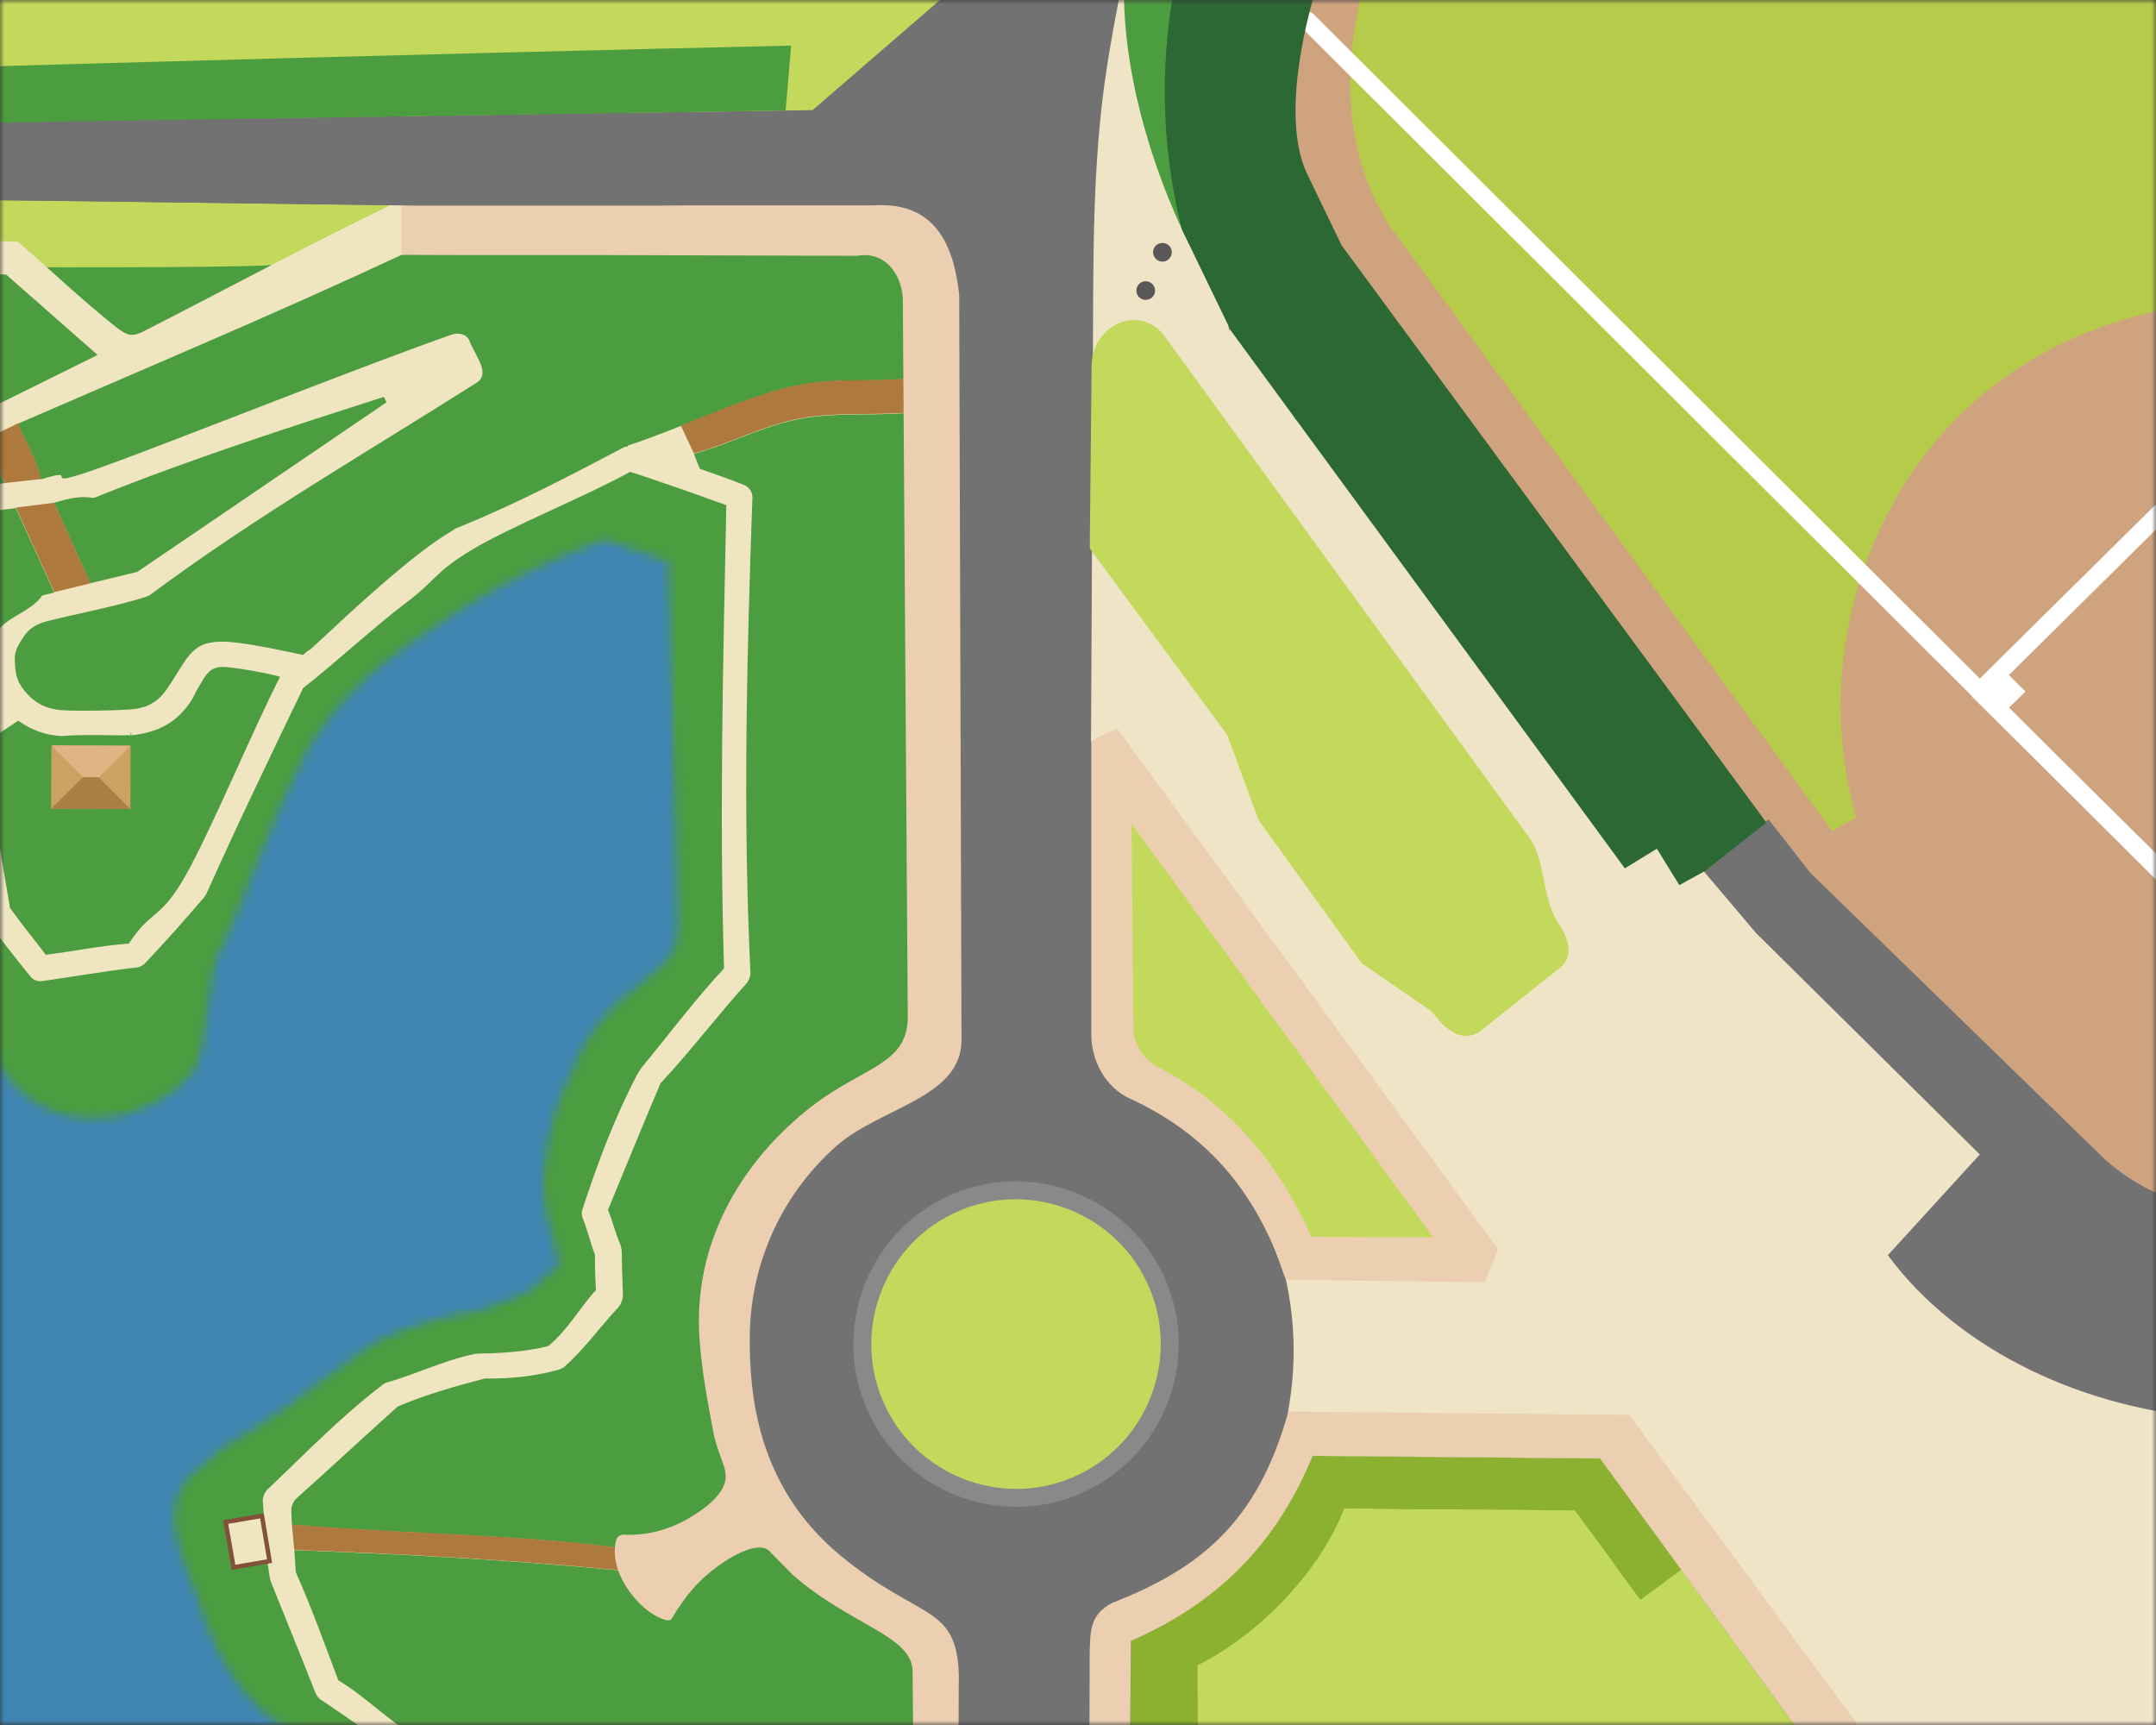
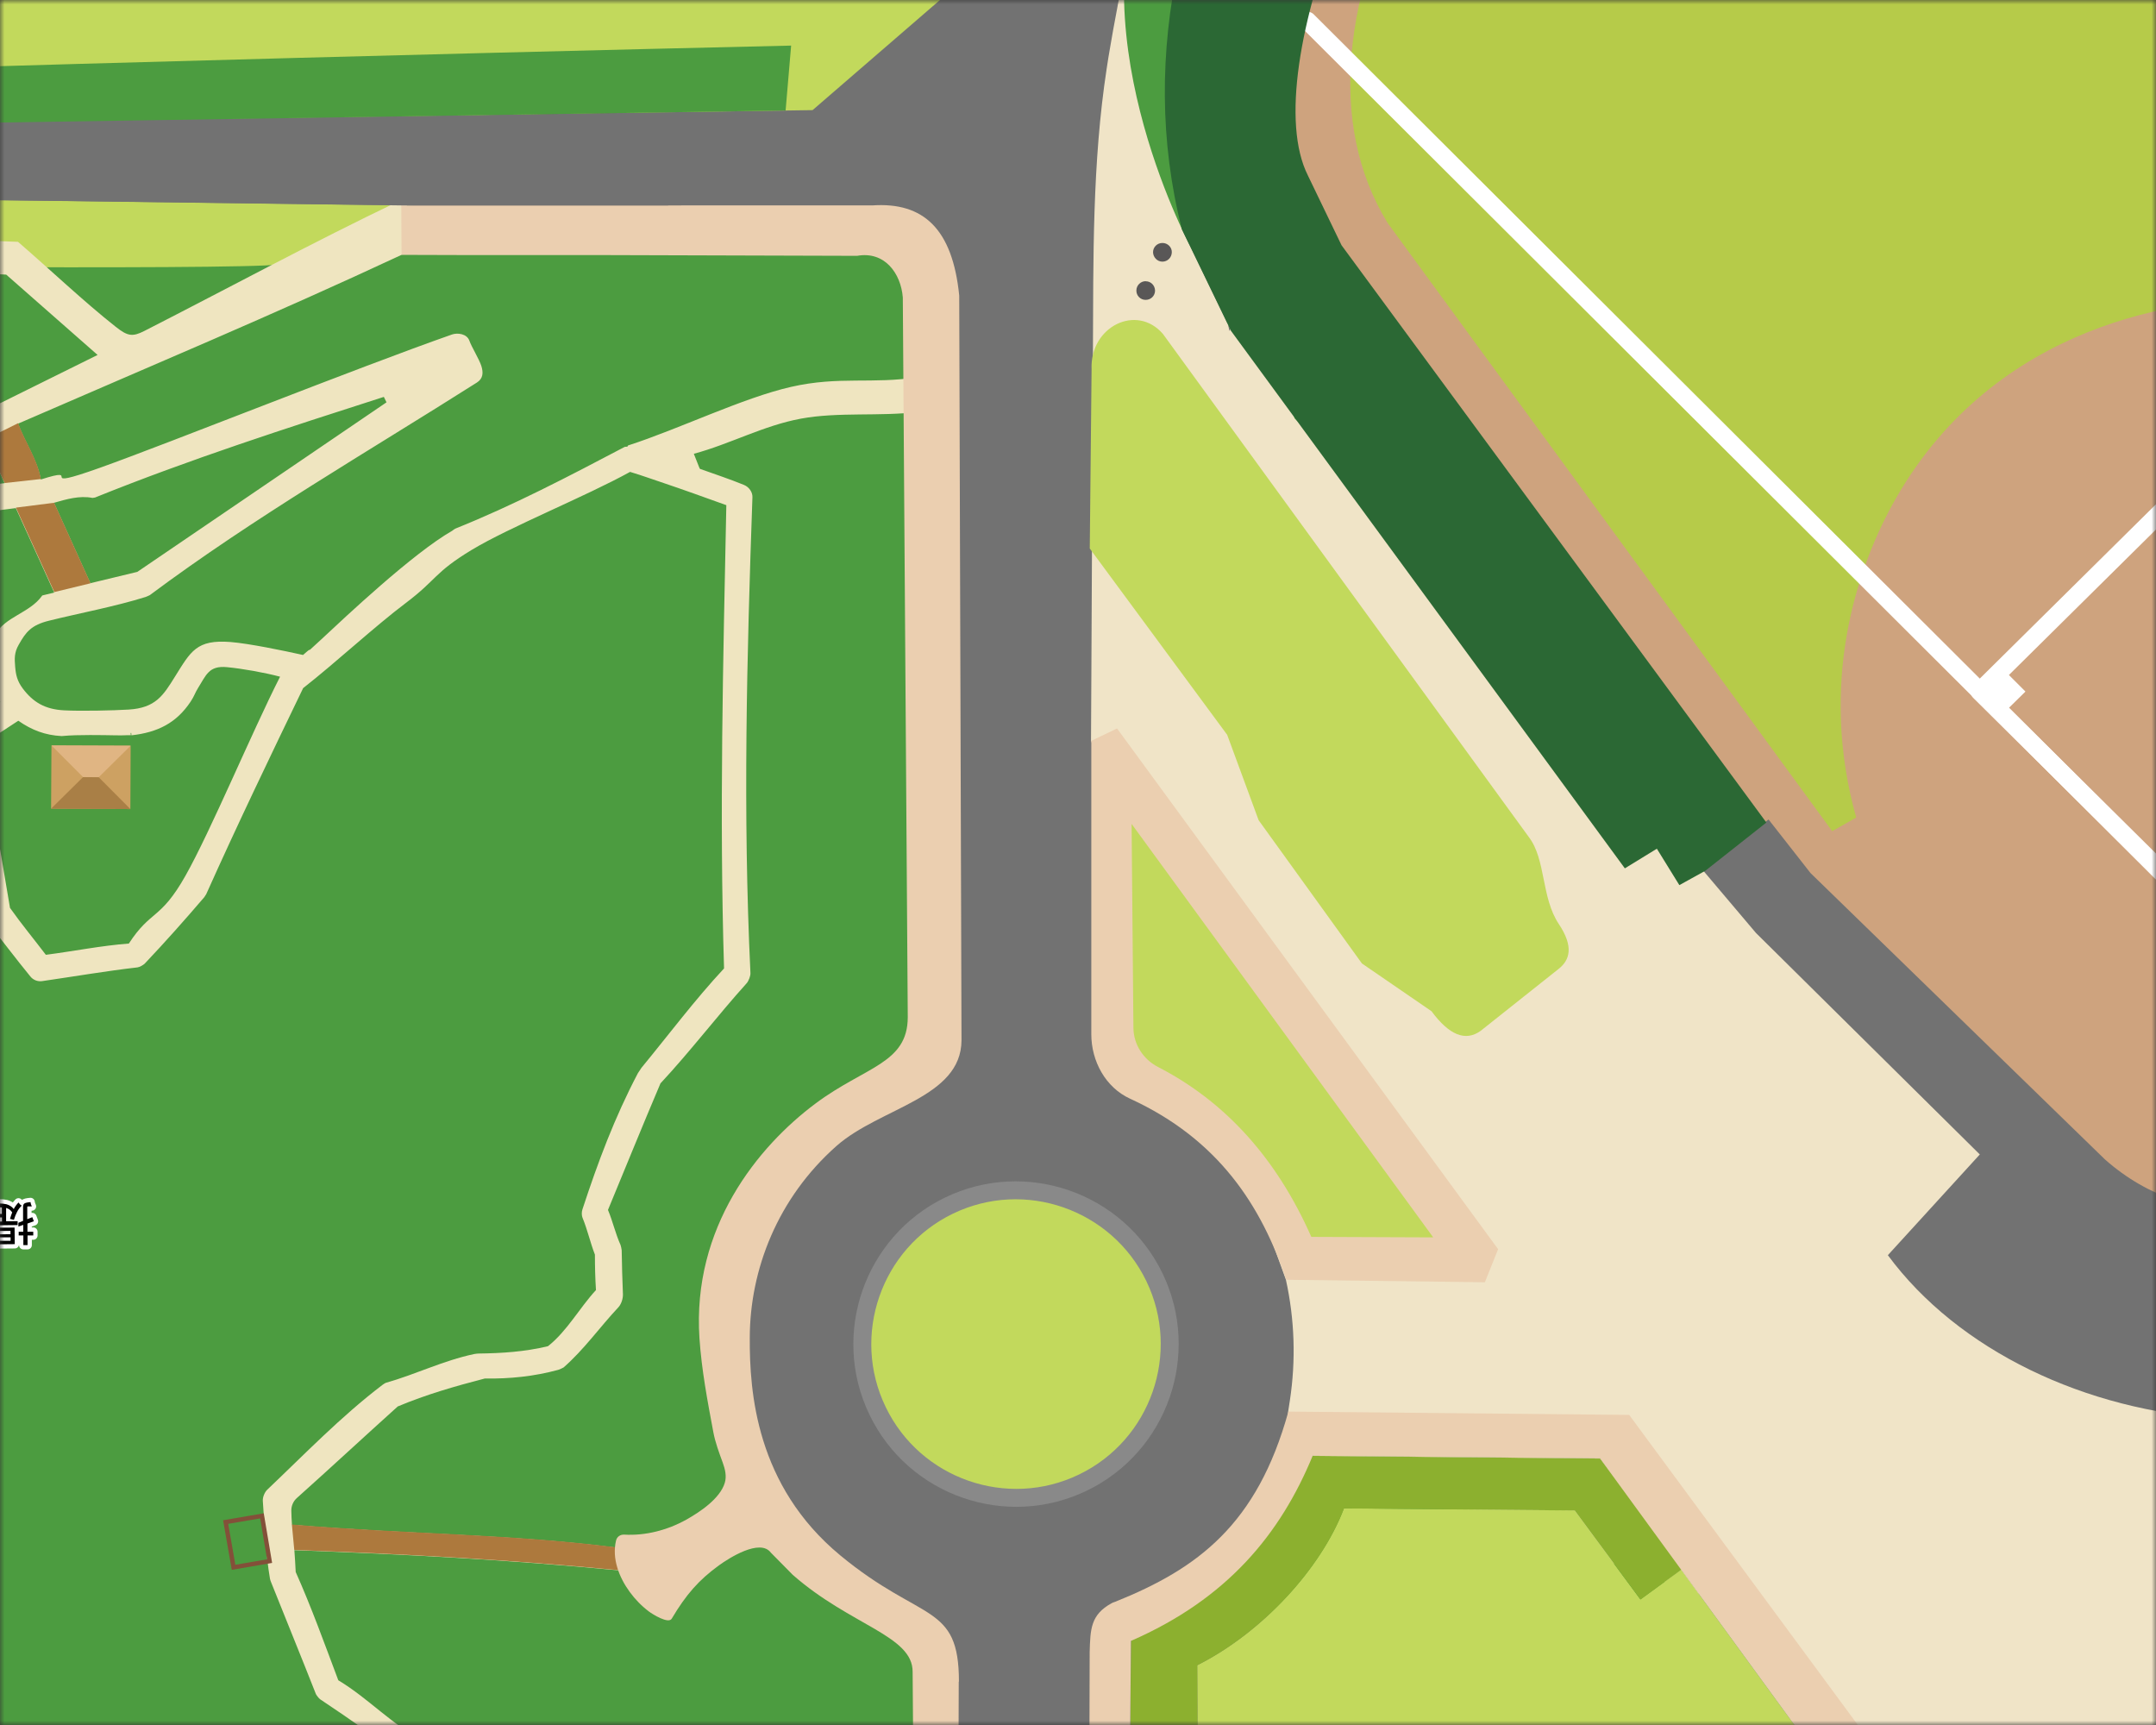
<svg xmlns="http://www.w3.org/2000/svg" width="250" height="200" viewBox="0 0 250 200" fill="none">
  <rect x="0" y="0" width="250" height="200" fill="#333333" stroke="none" />
  <mask id="mask0_344_5639" style="mask-type:luminance" maskUnits="userSpaceOnUse" x="0" y="0" width="250" height="200">
    <path d="M250 0H0V200H250V0Z" fill="white" />
  </mask>
  <g mask="url(#mask0_344_5639)">
    <mask id="mask1_344_5639" style="mask-type:luminance" maskUnits="userSpaceOnUse" x="-383" y="-255" width="938" height="666">
      <path d="M-382.032 163.981C-376.342 41.285 -359.834 -54.041 -297.811 -150.019C-267.9 -196.306 -229.701 -217.986 -174.828 -223.212L272.818 -253.168C353.382 -260.837 431.437 -222.759 475.028 -154.571C526.984 -73.301 576.376 47.959 545.249 190.744C510.907 348.246 426.597 372.721 340.211 390.71C250.443 409.407 110.874 411.406 13.338 410.5C-107.977 409.373 -188.187 401.639 -263.093 373.882C-356.629 339.219 -387.546 283.185 -382.01 163.981H-382.032Z" fill="white" />
    </mask>
    <g mask="url(#mask1_344_5639)">
      <path d="M-337.305 655.336L296.589 459.113L158.805 14.006L-475.088 210.229L-337.305 655.336Z" fill="#4C9C40" />
      <path d="M-18.32 24.901L-21.557 22.89L-21.712 22.856L-59.292 23.95L-60.021 24.359L-66.684 27.995L-90.861 54.978C-96.563 63.332 -105.325 71.95 -141.159 96.083L-226.828 159.31L-229.889 168.182C-214.485 179.409 -218.032 197.287 -231.933 202.779L-239.767 232.094L-226.916 258.204L-218.331 258.039L-198.585 218.978C-189.524 197.652 -179.115 189 -160.563 182.812C-159.811 182.569 -159.071 182.282 -158.353 181.995L-156.054 186.823C-170.574 188.79 -181.071 197.453 -188.729 210.879L-214.541 262.536L-219.657 262.768L-204.95 293.387L-189.856 299.95L-158.043 249.365L-154.795 242.591L-149.822 248.868L-149.856 252.647L-146.717 256.945L-138.983 234.193C-134.298 224.613 -123.789 220.359 -115.447 224.381L-98.021 236.392C-94.53 239.928 -90.64 239.95 -86.375 236.437C-80.596 230.381 -73.668 225.254 -66.563 220.249L-74.231 208.238C-79.126 196.426 -83.745 194.16 -92.253 191L-81.292 179.796L-71.458 170.017L-66.43 148.359L-100.231 104.658L-101.392 102.16H-101.193L-100.485 98.017L-99.8 92.978L-97.679 86.901L-95.226 81.42L-67.867 57.243L-63.546 52.414L-62.983 45.531V45.497L-56.242 51.155H-51.369L-31.657 49.111L-22.209 50.867L8.122 40.956L9.05 43.287L18.133 39.608C18.94 38.746 19.979 38.028 21.205 37.619C23.702 36.812 25.857 36.094 27.835 35.486C28.631 34.945 29.526 34.547 30.553 34.216C33.714 32.127 37.039 30.724 40.454 29.586L46.31 23.641L-15.071 22.879L-18.331 24.967L-18.32 24.901Z" fill="#C2D95C" />
      <path d="M171.393 -142.801L164.465 -149.872C152.752 -153.342 143.57 -157.342 134.211 -163.563C121.095 -172.248 110.509 -186.524 93.625 -186.878L-142.927 -166.767L-229.889 -167.386L-230.508 -99.43L-203.624 21.951L-210.762 62.614L-194.64 98.481L-119.502 75.277L-109.314 70.36L-67.027 14.316C-10.441 18.072 43.78 11.708 101.603 13.343C107.934 13.431 113.039 8.757 113.559 2.36C116.697 -23.972 124.211 -47.088 138.255 -66.414C146.951 -78.347 161.824 -85.894 168.133 -99.729C176.52 -116.988 173.68 -126.988 171.382 -142.812L171.393 -142.801Z" fill="#C2D95C" />
      <path d="M323.592 175.585L331.481 165.364L364.542 121.563L374.388 83.563L391.603 39.431L376.31 32.922L305.205 119.862L275.625 140.116L250.332 146.315L224.365 124.834L198.542 95.154L150.122 48.514L132.145 -12.602C125.89 4.171 127.459 1.873 126.564 11.298L113.227 11.177C110.498 11.154 108.266 13.375 108.288 16.105L108.896 122.204L90.575 134.889L83.935 148.381L87.504 173.011L105.835 192.944L106.785 318.193L107.78 318.966L130.929 319.055L130.863 286.094L130.421 273.442C127.802 272.049 126.023 270.083 126.133 266.867L126.343 191.044C126.421 188.436 126.432 187.221 128.885 185.884C129.028 185.795 129.194 185.762 129.349 185.696C138.852 181.873 146.343 176.679 150.178 165.817L187.415 165.397L205.758 191.42L207.736 193.607L238.2 235.928L237.912 250.038L281.073 251.165L281.924 232.547L319.117 180.215L323.559 175.596L323.592 175.585Z" fill="#F0E4C7" />
      <path d="M152.211 168.79L196.995 184.812L185.537 169.099L152.211 168.79Z" fill="#F0E4C7" />
      <path d="M-419.833 246.303C-402.408 258.889 -371.557 276.723 -351.745 288.867C-299.016 321.154 -238.784 348.58 -175.889 353.176C-99.756 358.79 -31.734 349.751 72.807 355.165C76.31 355.342 79.802 355.729 83.272 356.27L94.631 358.071L108.796 360.734C116.631 362.204 124.686 362.104 132.476 360.436L145.702 357.596L178.255 349.74C191.36 346.58 204.962 354.182 208.432 367.209C208.542 367.607 208.631 368.016 208.719 368.414L212.675 422.535L241.548 412.812L236.045 329.596L212.144 328.834L315.36 329.364L315.691 272.546L310.321 264.933L301.802 262.27L140.144 261.441L149.371 163.651L149.57 162.359C150.277 157.707 150.122 152.966 149.106 148.37L126.509 85.883C126.52 83.099 126.542 80.303 126.553 77.519C126.586 71.419 126.608 65.309 126.642 59.209C126.675 53.11 126.697 47.132 126.73 41.088C126.785 29.961 126.642 18.933 128.332 7.906C128.454 7.088 128.586 6.27 128.73 5.464C128.818 4.933 128.973 4.016 129.084 3.43C130.045 -1.719 130.995 -6.857 131.957 -12.006L142.553 38.359C142.642 38.292 142.675 38.171 142.62 38.071L137.062 26.58L137.039 26.535C133.669 13.265 138.719 3.961 143.172 -9.089C152.421 -36.271 173.636 -59.465 201.979 -74.813C226.343 -88.017 252.984 -98.448 277.216 -95.619C286.686 -94.514 295.691 -92.326 304.144 -89.31C328.774 -80.503 348.796 -64.503 362.885 -46.393C374.807 -31.056 382.443 -14.227 384.962 0.966C384.984 1.088 385.095 1.176 385.227 1.154L401.393 -3.929C401.515 -3.951 392.94 -34.36 392.94 -34.36C392.94 -34.371 392.94 -34.393 392.929 -34.404L383.725 -55.984L370.1 -87.951C370.1 -87.951 376.332 -95.155 376.299 -95.177L363.017 -105.387C363.017 -105.387 360.1 -107.564 360.067 -107.575L335.459 -103.719L294.001 -112.625H293.968L285.249 -113.166C285.227 -113.166 285.205 -113.166 285.183 -113.166L279.249 -119.365C279.249 -119.365 270.686 -118.382 270.664 -118.36L262.609 -115.896C262.609 -115.896 252.829 -114.293 252.774 -114.293C233.172 -114.636 224.001 -101.929 204.52 -93.023L204.167 -92.857C201.062 -91.431 197.979 -89.84 194.962 -88.15C177.128 -78.172 162.155 -67.31 149.769 -51.708C149.99 -51.995 149.051 -51.73 149.271 -52.017C148.056 -56.083 149.073 -57.188 153.15 -63.233C153.161 -63.244 155.017 -64.393 155.028 -64.404C168.907 -76.779 177.769 -90.194 185.47 -110.658V-110.735C185.47 -110.735 185.713 -116.724 185.713 -116.746L182.785 -158.547C182.785 -158.658 182.686 -158.757 182.575 -158.757C167.868 -159.376 149.57 -163.531 138.874 -172.426C127.791 -181.652 120.653 -187.299 114.664 -190.835C109.901 -193.354 104.575 -195.332 98.266 -196.415C94.177 -196.923 89.647 -197.277 85.515 -197.299C85.515 -197.299 -142.795 -178.15 -142.817 -178.15L-418.983 -176.05C-419.104 -176.05 -419.215 -175.951 -419.215 -175.818L-419.27 -164.669C-419.27 -164.536 -419.171 -164.437 -419.038 -164.437C-419.038 -164.437 -142.961 -166.768 -142.95 -166.768C-142.95 -166.768 93.581 -186.879 93.614 -186.879C110.498 -186.514 121.084 -172.249 134.189 -163.564C143.537 -157.354 152.697 -153.354 164.388 -149.896L164.487 -149.84L171.316 -142.868L171.382 -142.735C173.68 -126.945 176.498 -116.967 168.122 -99.73C161.813 -85.907 146.94 -78.349 138.244 -66.415C130.189 -55.343 123.691 -42.647 119.006 -28.912C116.575 -21.774 114.653 -14.348 113.249 -6.713L112.863 -3.343L94.222 12.768L26.321 13.762L-67.049 14.314L-99.8 55.243C-107.48 64.834 -116.541 73.231 -126.695 80.138L-145.148 92.701L-233.668 153.088L-226.861 159.298L-139.082 99.894C-122.01 88.414 -113.734 82.834 -105.856 76.138C-97.204 68.801 -86.055 55.607 -83.082 51.232L-66.718 27.994L-59.325 23.95L-21.745 22.856L-18.132 25.11L-14.85 23.033L5.658 23.276L46.52 23.806H78.995L86.863 299.696L95.526 327.663H101.537L99.945 329.64L83.36 332.955L-184.839 302.071L-205.38 292.856L-219.977 262.823L-230.983 262.9L-242.994 238.779L-244.099 236.535C-245.701 233.651 -245.182 231.298 -244.209 228.381L-236.95 204.193C-235.966 196.79 -224.364 199.552 -222.629 187.375C-221.767 181.331 -226.64 172.204 -234.662 170.502C-241.425 169.375 -252.397 174.149 -253.226 182.226C-254.43 193.718 -245.668 194.591 -246.839 199.187L-250.099 212.27C-250.938 215.508 -252.574 217.364 -256.353 219.077L-259.822 218.248L-264.198 208.259L-279.59 214.734L-293.612 210.425L-353.712 239.22L-350.894 245.464L-345.657 254.966L-346.684 258.812L-341.148 264.314L-318.231 253.806L-317.027 262.944C-318.762 265.861 -320.485 267.939 -322.817 269.552L-338.695 267.088L-361.469 255.806L-409.734 225.685L-419.69 231.629L-419.878 246.303H-419.833ZM365.702 -84.669C365.702 -84.669 365.747 -84.614 365.769 -84.581L378.818 -53.675L387.526 -33.034C387.526 -33.034 387.537 -33.001 387.537 -32.978L388.52 -27.266C388.52 -27.266 388.52 -27.233 388.52 -27.221L388.288 -19.884C388.288 -19.641 387.946 -19.575 387.857 -19.807C383.658 -29.94 377.813 -40.183 370.509 -49.862C365.084 -57.045 358.83 -63.951 351.835 -70.271L363.625 -85.188L365.702 -84.669ZM284.155 -107.387C284.155 -107.387 284.189 -107.387 284.211 -107.387L292.233 -107.42C292.233 -107.42 292.266 -107.42 292.277 -107.42L327.559 -100.039L353.879 -94.536C353.879 -94.536 353.946 -94.514 353.979 -94.492L358.62 -90.57L347.205 -80.879C338.841 -87.299 325.161 -89.84 315.128 -94.315C303.702 -99.431 291.238 -103.034 277.89 -104.658C276.863 -104.768 275.835 -104.868 274.807 -104.967L284.144 -107.387H284.155ZM155.89 333.618L139.327 334.447L134.487 328.458L177.957 328.679L155.879 333.618H155.89ZM-295.016 253.397L-265.082 239.707C-259.845 237.276 -256.883 239.464 -254.972 243.751L-279.723 255.718L-289.944 260.646L-297.922 273.464L-306.74 272.082C-306.574 271.806 -306.397 271.541 -306.209 271.243L-303.259 266.557L-295.016 253.386V253.397Z" fill="#727272" />
      <path d="M87.515 173.011L84.741 154.459L87.404 141.52L98.321 128.702L108.918 122.205L107.647 31.597L104.598 26.591L46.564 23.818L47.062 23.166C46.255 23.752 36.763 29.962 32.332 30.658C27.901 31.354 -38.795 30.746 -38.795 30.746L-50.463 36.116L-53.06 45.398L-81.369 44.415L-97.303 63.464L-100.596 64.083L-104.684 72.857L-106.099 101.851L-92.043 102.415L-90.309 102.481L-89.9 104.735C-92.088 106.812 -93.988 109.597 -90.419 113.431L-68.574 144.68C-64.717 148.989 -62.242 151.464 -66.275 160.437C-66.331 160.569 -66.364 160.702 -66.397 160.857C-66.419 160.857 -66.419 160.89 -66.419 160.912C-66.463 161.022 -66.496 161.155 -66.519 161.254C-66.552 161.288 -66.552 161.332 -66.563 161.365C-66.607 161.475 -66.629 161.553 -66.651 161.652C-66.673 161.685 -66.684 161.741 -66.695 161.796C-66.728 161.873 -66.751 161.962 -66.784 162.061C-66.784 162.105 -66.806 162.16 -66.828 162.216C-66.85 162.271 -66.872 162.304 -66.883 162.348V162.382C-66.883 162.382 -66.894 162.404 -66.905 162.437C-66.927 162.492 -66.949 162.547 -66.96 162.625C-66.994 162.691 -67.005 162.757 -67.06 162.823C-67.082 162.923 -67.115 163.033 -67.159 163.144C-67.171 163.166 -67.159 163.188 -67.181 163.199C-67.215 163.277 -67.237 163.387 -67.259 163.464C-67.259 163.464 -67.259 163.498 -67.292 163.498V163.52C-69.933 170.912 -73.789 176.006 -78.452 180.989C-81.69 184.437 -84.021 187.652 -75.612 196.857C-74.408 198.172 -70.397 202.934 -68.375 206.68C-60.927 223.265 -44.066 238.768 -41.844 256.68C-40.342 271.531 -34.817 284.569 -26.828 291.376C-3.17 285.498 15.172 286.58 29.99 297.597C42.885 307.199 45.205 314.591 73.117 322.315L106.763 312.569L108.697 311.718L108.034 189.851L94.896 181.111L87.537 172.989L87.515 173.011Z" fill="#4C9C40" />
      <path d="M-95.469 109.099C-94.894 109.707 -93.811 109.464 -93.27 108.845C-86.165 100.79 -70.861 83.397 -65.966 77.773C-61.071 72.149 -67.59 79.773 -64.541 76.083C-61.491 72.392 -56.773 66.204 -53.259 61.884C-47.425 61.342 -41.679 60.933 -35.878 60.447C-33.911 61.873 -31.944 63.287 -29.977 64.701C-28.651 68.248 -27.369 71.795 -26.021 75.353C-25.889 75.696 -25.513 76.083 -25.181 76.215C-20.077 78.304 -14.916 80.127 -9.756 82.005C-7.845 85.508 -5.911 89.21 -4.021 92.58C-3.8 93.961 -4.198 91.486 -3.822 93.762C-3.447 96.038 -2.331 102.933 -1.723 106.204C-1.712 106.293 -1.513 106.801 -1.447 106.889C0.211 109 1.835 111.154 3.526 113.221C3.857 113.63 4.376 113.828 4.896 113.751C8.564 113.221 12.222 112.591 15.945 112.16C16.178 112.138 16.653 111.873 16.818 111.685C19.194 109.177 21.448 106.635 23.691 104.016C23.736 103.961 23.901 103.707 23.912 103.674C27.526 95.608 31.305 87.751 35.15 79.784C38.995 76.768 43.426 72.646 47.062 69.906C50.697 67.165 50.31 66.414 54.686 63.762C59.062 61.121 67.879 57.574 73.061 54.712C74.807 55.243 75.216 55.431 77.084 56.049C78.962 56.679 82.111 57.806 84.222 58.569C83.857 76.536 83.404 94.326 83.957 112.282C80.553 115.939 77.581 119.917 74.388 123.795L73.968 124.425C71.238 129.63 69.349 134.701 67.537 140.215C67.426 140.536 67.448 140.944 67.537 141.165C68.133 142.613 68.432 144.038 68.984 145.464C68.984 146.834 69.017 148.204 69.106 149.574C67.194 151.641 65.758 154.337 63.537 156.083C60.863 156.723 58.233 156.9 55.448 156.933C55.415 156.933 55.05 156.967 54.984 156.989C51.349 157.762 48.255 159.331 44.708 160.337C44.653 160.359 44.365 160.547 44.332 160.58C39.515 164.248 35.349 168.58 30.995 172.712C30.664 173.033 30.443 173.618 30.476 174.038C30.708 177.055 30.796 180.049 31.305 183.044L31.371 183.287C33.128 187.696 34.885 191.972 36.631 196.414C36.675 196.514 36.973 196.922 37.128 197.022C40.708 199.409 44.233 201.851 47.559 204.602C47.603 204.646 47.912 204.801 47.946 204.801C53.205 206.16 57.205 207.596 61.702 209.298C65.106 212.933 68.597 216.502 72.211 219.928C77.039 228.436 85.36 241.077 89.846 248.348C90.686 261.685 91.658 275.077 92.741 288.348C91.791 291.121 91.99 290.712 90.929 293.519C89.691 296.127 86.807 301.022 85.294 303.972C86.398 303.884 87.548 303.729 88.73 303.552C90.1 300.889 92.675 296.69 93.813 294.315C94.796 291.63 94.785 291.596 95.625 289.265C95.703 289.11 95.758 288.679 95.736 288.558C94.277 274.911 94.012 261.309 92.796 247.652C92.774 247.453 92.597 246.956 92.465 246.79C88.686 240.337 79.216 225.884 74.918 218.469C74.896 218.414 74.653 218.094 74.586 218.027C70.829 214.414 67.835 211.375 64.266 207.585C64.144 207.453 62.454 206.436 62.321 206.392C57.448 204.602 55.791 203.817 49.249 201.928C45.305 199.884 42.874 197.022 39.227 194.812C37.636 190.591 36.122 186.37 34.288 182.259C34.255 181.42 34.189 180.569 34.133 179.729C47.006 180.215 58.542 180.812 71.636 182.06C71.813 182.094 72.332 182.016 72.487 181.939C78.023 179.265 83.526 179.276 88.907 176.569C89.868 176.083 89.979 175.331 89.603 174.58C89.227 173.828 88.553 173.431 87.581 173.895C82.288 176.425 76.885 176.823 71.526 179.442C58.995 177.851 47.592 177.928 33.857 176.79C33.813 176.193 33.791 175.729 33.78 175.121C33.78 174.58 34.012 174.049 34.421 173.685C38.399 170.127 42.133 166.657 46.122 163.066C49.448 161.674 52.719 160.735 56.211 159.828C59.095 159.873 61.934 159.585 64.73 158.823C64.852 158.79 65.272 158.602 65.349 158.547C67.747 156.447 69.526 153.895 71.691 151.585C72.034 151.221 72.244 150.591 72.233 150.072C72.166 148.381 72.111 146.69 72.089 144.967C72.089 144.867 71.99 144.414 71.957 144.348C71.349 142.989 71.062 141.63 70.498 140.282C72.531 135.375 74.509 130.491 76.586 125.607C80.067 121.873 83.15 117.806 86.564 114.016C86.818 113.74 87.039 113.132 87.017 112.812C86.133 94.315 86.597 76.105 87.249 57.641C87.272 57.066 86.863 56.469 86.277 56.226C84.664 55.563 82.829 54.956 81.161 54.359C81.073 54.171 81.183 54.436 81.061 54.149C80.94 53.85 80.631 53.055 80.454 52.613C84.675 51.475 88.553 49.331 92.885 48.536C97.216 47.74 102.012 48.304 106.432 47.762C106.465 46.447 106.399 45.132 106.465 43.718C101.183 44.569 97.349 43.574 91.725 44.856C86.1 46.138 78.719 49.751 72.819 51.652C72.763 51.74 72.818 51.696 72.796 51.729C72.708 51.85 72.52 51.762 72.432 51.817C65.979 55.21 59.537 58.591 52.774 61.298C52.752 61.298 52.443 61.53 52.432 61.541C47.857 64.16 40.023 71.552 37.272 74.116C34.52 76.668 36.962 74.337 35.139 75.939C32.852 75.431 28.907 74.613 26.73 74.436C22.774 74.127 22.122 75.519 20.277 78.469C18.94 80.613 18.056 82.083 14.907 82.27C13.128 82.381 9.338 82.458 7.448 82.359C5.194 82.248 3.813 81.386 2.642 79.828C1.99 78.956 1.835 78.237 1.758 77.298C1.68 76.359 1.647 75.663 2.167 74.757C3.006 73.265 3.625 72.469 5.702 71.961C9.028 71.132 13.382 70.315 16.896 69.21C16.951 69.188 17.305 69.044 17.371 69C29.481 59.972 42.597 52.414 55.305 44.348C56.012 43.895 56.067 43.221 55.813 42.425C55.559 41.63 54.697 40.259 54.421 39.486C54.133 38.701 53.073 38.558 52.421 38.779C41.481 42.613 19.57 51.386 11.614 54.226C3.647 57.066 9.979 53.906 4.73 55.596C4.299 53.243 2.896 51.298 2.089 49.121C16.951 42.657 31.824 36.436 46.575 29.541C47.581 29.066 47.89 25.707 47.548 24.922C47.205 24.138 47.172 22.878 46.166 23.364C36.365 28.049 26.443 33.42 16.741 38.37C15.36 39.077 14.796 38.978 13.426 37.895C9.78 35.022 5.758 31.21 2.089 28.038C-5.789 27.729 -13.635 27.486 -21.502 27.199C-21.447 28.381 -21.392 29.552 -21.336 30.735C-13.988 31.11 -6.64 31.475 0.719 31.84C4.255 34.944 7.791 38.049 11.316 41.154C1.57 45.994 -8.342 50.834 -17.955 55.773C-18.905 56.259 -18.927 57.099 -18.596 57.873C-18.264 58.646 -17.568 59.74 -17.181 60.348C-16.795 60.956 -16.276 61.166 -15.668 61.099C-9.845 60.469 -3.999 59.63 1.835 58.911C3.316 62.171 4.807 65.431 6.288 68.701C5.824 68.812 5.349 68.922 4.885 69.044C4.885 69.044 4.885 69.044 4.885 69.066C3.437 71.099 0.575 71.475 -0.596 73.641C-1.281 74.889 -1.292 76.226 -1.237 77.596C-1.182 78.967 -0.607 80.204 0.034 81.397C-1.613 82.491 -3.292 83.585 -4.949 84.679C-5.756 83.165 -6.53 81.663 -7.38 80.16C-7.513 79.939 -7.933 79.574 -8.154 79.486C-13.292 77.574 -18.375 75.674 -23.48 73.74C-24.718 70.215 -25.944 66.712 -27.381 63.232C-27.469 63.033 -27.679 62.757 -27.867 62.624C-30.132 60.956 -32.276 59.298 -34.618 57.74C-34.861 57.574 -35.303 57.464 -35.59 57.486C-41.822 57.994 -47.922 58.502 -54.187 59.011C-54.485 59.033 -54.894 59.176 -55.148 59.486C-60.585 66.005 -61.093 67.442 -67.834 75.342C-74.574 83.243 -87.624 97.641 -95.535 106.967C-96.154 107.696 -96.055 108.547 -95.48 109.154L-95.469 109.099ZM-15.071 57.972C-15.115 57.884 -15.171 57.795 -15.215 57.707C-10.729 55.464 -6.242 53.221 -1.745 50.989C-0.983 52.668 -0.22 54.337 0.542 56.016C-4.662 56.668 -9.867 57.331 -15.071 57.983V57.972ZM6.266 58.292C7.691 57.884 9.227 57.431 10.719 57.729C10.752 57.729 10.995 57.696 11.017 57.685C22.001 53.254 33.249 49.63 44.509 46.016C44.608 46.226 44.719 46.436 44.818 46.646C35.183 53.199 25.559 59.751 15.923 66.304C14.111 66.746 12.288 67.188 10.476 67.618C9.073 64.502 7.658 61.398 6.255 58.282L6.266 58.292ZM-0.994 92.558C-1.336 90.547 -0.994 92.569 -1.071 92.038C-1.148 91.508 -1.204 91.563 -1.226 91.519C-2.021 89.972 -2.751 88.712 -3.513 87.254C-1.635 86.027 0.244 84.79 2.122 83.563C3.691 84.657 5.238 85.243 7.15 85.342C7.183 85.342 7.271 85.342 7.294 85.331C8.973 85.165 12.023 85.232 13.338 85.254C14.653 85.276 14.2 85.232 15.172 85.243C15.117 84.989 15.172 84.757 15.15 84.513C15.15 84.259 15.15 83.994 15.139 83.74C15.161 83.994 15.172 84.248 15.194 84.502C15.216 84.757 15.216 85.011 15.238 85.254C18.266 84.922 20.454 83.828 22.1 81.353C22.542 80.69 22.619 80.315 22.962 79.773C23.901 78.293 24.2 77.143 26.332 77.353C28.078 77.519 30.653 77.972 32.476 78.458C29.227 84.845 24.421 96.381 21.503 101.541C18.586 106.701 17.503 105.464 14.94 109.398C11.791 109.63 8.509 110.293 5.316 110.701C3.923 108.867 2.575 107.254 1.161 105.265C0.642 102.204 -0.651 94.569 -0.994 92.558Z" fill="#EFE5C0" />
      <path d="M71.515 179.407C58.984 177.816 47.581 177.893 33.846 176.755L34.122 179.705C46.995 180.191 58.531 180.788 71.625 182.037C71.802 182.07 72.321 181.992 72.476 181.915C72.509 181.904 72.542 181.882 72.575 181.871L71.559 179.385C71.559 179.385 71.537 179.396 71.515 179.407Z" fill="#AD793D" />
      <path d="M6.299 68.645L10.498 67.628C9.095 64.512 7.68 61.407 6.277 58.291L1.846 58.855C3.327 62.114 4.819 65.374 6.299 68.645Z" fill="#AD793D" />
-       <path d="M106.366 43.684C101.139 44.501 97.316 43.54 91.736 44.811C87.946 45.672 83.349 47.595 78.951 49.341L80.454 52.568C84.675 51.429 88.553 49.286 92.885 48.49C97.216 47.695 102.012 48.258 106.432 47.717C106.432 47.407 106.432 47.098 106.432 46.789L106.354 43.684H106.366Z" fill="#AD793D" />
      <path d="M0.542 56.004L4.741 55.54C4.31 53.186 2.907 51.241 2.1 49.065L-1.745 50.976L0.542 56.004Z" fill="#AD793D" />
-       <path d="M252.354 263.066L280.796 263.408L299.139 258.701L308.387 265.972L315.459 273.883L315.614 287.784L324.233 286.16L327.338 285.441L326.94 281.408L326.863 279.707L345.548 276.867L367.327 272.778L362.675 261.298L342.907 269.596L326.741 272.447L326.763 264.093L323.912 232.458L324.001 210.182C323.769 203.961 324.2 198.414 325.294 193.541L394.155 123.209L413.758 35.906L400.984 -0.945L379.006 4.248L321.492 74.8L372.244 36.856L391.437 44.392L385.437 53.364L371.957 87.486L358.94 125.055L309.338 190.9L307.238 193.751L279.061 232.005L279.26 248.359L240.244 248.248L240.167 256.745L252.376 263.11L252.354 263.066Z" fill="#EBCFB0" />
      <path d="M397.647 23.884C397.603 7.221 395.161 -2.602 388.1 -19.221C381.039 -35.84 363.724 -89.453 363.724 -89.453L366.166 -92.436L363.183 -95.177L348.631 -88.514L288.708 -106.37L266.045 -105.166C266.045 -105.166 235.05 -105.188 211.581 -96.558C188.1 -87.917 226.52 -111.199 226.52 -111.199L303.669 -124.094L366.863 -125.773L399.57 -92.536L395.791 -34.878L416.465 27.044L397.669 23.906L397.647 23.884Z" fill="#EBCFB0" />
      <path d="M137.901 28.292C137.901 28.292 124.067 2.369 133.802 -16.791C133.802 -16.791 134.211 -22.846 137.581 -22.106C140.962 -21.366 151.758 -14.46 151.758 -14.46L137.901 28.303V28.292Z" fill="#4C9C40" />
      <path d="M-307.414 285.695L-303.789 288.767C-287.358 297.43 -260.463 310.27 -232.894 318.745C-206.441 326.9 -179.314 330.446 -161.005 330.999C-95.867 333.043 -40.651 330.535 23.261 330.27L23.459 330.203L-0.64 318.502L-7.745 317.872L-32.121 313.927L-41.049 311.076L-49.745 309.739L-56.099 309.993L-56.905 296.513L-59.104 290.347L-68.607 276.734L-74.563 273.231L-82.53 271.176L-90.585 270.413L-96.099 269.828L-114.541 276.502L-124.11 284.126L-132.961 283.551L-138.552 279.319L-149.358 280.093L-158.773 285.839L-161.027 282.833L-149.911 275.894L-141.347 276.126L-130.717 258.435L-128.165 257.198L-127.325 251.143L-121.601 249.33L-102.43 263.629L-88.11 262.667L-79.48 260.38L-72.353 256.944L-61.867 249.364L-57.226 252.469L-55.259 257.817L-53.612 274.281L-51.027 283.706L-45.745 293.098L-33.646 296.69L-31.347 295.585L-35.999 285.529L-43.314 251.894L-52.043 236.104L-64.309 224.148L-74.519 230.966L-82.209 238.469L-88.85 243.551L-92.651 243.507L-97.69 242.181L-113.491 230.336C-123.226 223.839 -131.657 226.115 -136.231 237.231L-146.651 268.358L-149.922 267.43L-147.436 258.557L-145.005 256.535L-138.861 236.601L-132.242 226.413L-125.568 224.568L-124.508 223.021C-119.016 221.529 -116.883 216.413 -115.447 212.723L-104.949 185.905C-104.949 185.905 -125.469 185.198 -135.822 184.966C-146.187 184.734 -147.601 187.949 -155.944 194.27C-164.287 200.59 -168.054 250.833 -170.839 257.065C-173.624 263.297 -172.176 264.203 -177.358 268.645C-182.541 273.087 -187.502 277.076 -191.347 282.557C-195.193 288.027 -193.712 293.927 -192.298 296.104L-189.833 299.938L-169.204 308.811L-175.756 326.347L-212.773 320.535L-262.176 304.38L-280.485 293.032L-281.524 294.579L-292.01 288.491L-287.358 280.424L-298.231 274.016L-289.911 260.656L-254.938 243.75C-256.85 239.463 -259.811 237.264 -265.049 239.706L-294.983 253.397L-306.176 271.253C-308.828 275.286 -309.557 278.557 -307.38 285.706L-307.414 285.695Z" fill="#4C9C40" />
      <path d="M138.885 -172.414C149.625 -163.475 168.034 -159.331 182.785 -158.746L185.724 -116.724L185.492 -110.691C177.791 -90.193 165.26 -76.193 151.36 -63.807C148.586 -59.696 147.227 -54.635 149.283 -49.961C148.918 -50.779 157.249 -58.558 158.189 -59.53C161.349 -62.801 164.586 -66.005 168.001 -69.022C174.741 -74.967 182.133 -80.193 189.802 -84.856C205.713 -94.525 223.139 -101.63 241.117 -106.392C261.912 -111.906 284.211 -114.735 305.448 -110.149L336.177 -102.889L348.542 -99.63L360.277 -104.481L373.537 -93.674L369.957 -88.249L376.796 -72.238L391.957 -36.691L392.94 -34.359L410.41 41.74L405.857 50.934L404.023 92.448L384.697 173.873L394.973 177.685L404.41 189.564L393.934 210.669L403.249 228.215L401.559 241.166L383.503 253.32L376.023 262.238L363.879 269.995L345.979 275.541L326.995 278.779L326.752 293.486L331.316 294.017C335.912 294.812 340.045 295.254 343.271 298.613L343.979 299.354C345.868 301.309 347.039 303.84 347.338 306.547L347.503 319.652L344.896 323.431L338.874 325.42L323.084 325.232C318.807 325.177 315.371 321.685 315.393 317.409V316.348V311.519L305.89 311.541L305.669 320.834L296.962 321.033L296.564 327.442L252.387 322.171L216.045 326.05L233.238 327.895L241.492 412.79L397.205 398.05C417.437 394.945 430.078 389 441.78 398.05L432.642 357.199L416.443 362.47C463.724 327.939 519.957 301.641 512.498 216.845C511.183 201.862 507.89 185.077 502.189 166.05C488.741 65.972 574.531 86.812 484.465 4.083C462.984 -15.652 452.73 -42.878 446.807 -62.017C445.183 -67.21 443.901 -71.796 442.785 -75.508C440.244 -83.884 438.697 -92.249 437.835 -100.414C436.056 -117.232 437.205 -133.309 438.697 -147.486C438.829 -148.735 438.951 -149.95 439.084 -151.155C439.979 -159.11 441.095 -166.492 442.277 -173.221C442.896 -176.812 443.559 -180.238 444.2 -183.442C447.316 -199.055 450.244 -210.116 450.023 -215.343L450.001 -215.398L443.99 -249.983L397.249 -242.79L247.172 -214.834L180.73 -205.387L85.448 -197.32C107.846 -196.282 110.708 -195.818 138.785 -172.447L138.885 -172.414Z" fill="#4C9C40" />
      <path d="M186.343 -116.735C186.222 -114.636 186.1 -112.548 185.979 -110.448C198.012 -113.487 208.564 -120.216 221.271 -119.078C222.001 -120.492 222.675 -121.929 223.327 -123.387C221.78 -123.708 220.233 -124.05 218.675 -124.216C217.106 -126.006 215.382 -127.211 213.205 -128.316C211.028 -129.421 208.498 -130.525 206.343 -131.774C234.862 -131.266 264.398 -135.509 292.697 -138.006C294.575 -138.172 295.47 -139.255 295.459 -141.111C295.426 -149.542 294.719 -158.614 294.63 -167.166C300.387 -163.001 306.763 -157.719 312.487 -153.962C315.006 -152.304 317.205 -153.509 317.349 -156.448C317.636 -162.238 317.028 -169.465 316.851 -175.52C318.94 -173.63 321.327 -171.255 323.404 -169.432C324.741 -168.249 326.498 -168.525 327.658 -169.63C332.951 -174.669 337.713 -180.227 342.619 -185.641C347.106 -190.592 351.713 -192.769 357.614 -191.045C362.255 -189.697 365.415 -186.57 369.227 -183.752C374.962 -179.52 380.708 -175.332 386.387 -171.023C393.735 -165.432 400.929 -159.641 407.791 -153.454C408.476 -152.835 409.614 -151.476 409.327 -148.901C409.106 -146.89 408.376 -138.791 407.99 -133.409C407.702 -129.376 408.708 -125.354 410.874 -121.94C414.056 -116.923 418.553 -109.465 419.746 -105.542C421.658 -99.299 421.448 -97.233 421.614 -91.155C421.758 -85.973 421.072 -83.719 420.443 -77.155C418.708 -59.078 420.752 -40.669 429.083 -23.421C431.868 -17.664 436.531 -11.266 439.868 -6.879C442.586 -3.288 445.117 0.071 446.332 2.9C449.415 10.093 453.47 16.071 457.249 21.574C459.912 25.441 461.735 27.474 463.205 31.044C465.194 35.861 467.128 38.336 469.758 42.834C472.984 48.336 476.642 52.182 478.001 59.618C478.973 65.01 475.636 73.773 473.293 79.817C471.769 83.773 469.282 89.397 468.354 93.839C468.354 93.85 468.343 93.939 468.343 93.961C466.818 102.999 465.36 114.325 465.305 122.856C465.271 129.066 465.559 131.74 464.1 137.209C461.967 141.121 459.459 146.955 457.967 150.933C456.476 154.9 454.211 161.242 453.15 163.972C444.984 184.9 440.498 200.767 459.349 213.585C463.813 216.624 462.177 215.121 465.15 218.204C466.509 228.679 467.514 241.298 465.349 251.375C463.26 261.077 459.78 266.027 452.962 272.414C428.851 285.861 404.222 301.43 380.465 314.602C373.282 318.591 369.039 315.64 365.338 309.585C362.531 304.988 360.564 297.22 357.846 292.005C357.581 291.486 356.73 290.58 356.133 290.347C351.172 288.447 345.923 286.557 341.061 284.789C339.526 284.237 338.774 284.038 337.349 283.673L336.796 283.552C335.194 283.231 334.31 283.044 332.498 282.9C327.039 282.447 321.061 281.972 315.481 281.508C315.481 283.607 315.503 285.707 315.537 287.806C321.227 288.237 327.316 288.557 332.874 289.021C334.697 289.176 336.476 289.541 338.2 290.149C342.896 291.795 347.99 293.784 352.829 295.508C356.885 305.806 361.791 316.171 365.503 326.425C366.255 328.502 369.084 328.314 370.542 327.486C391.724 315.353 437.802 287.972 451.758 279.972C465.702 271.972 454.995 278.149 455.084 278.082C465.945 269.474 468.354 264.237 471.161 252.602C473.857 241.408 472.421 228.237 470.896 216.524C470.874 216.325 470.686 215.85 470.63 215.707C470.111 214.48 469.868 213.95 468.829 213.143C469.57 211.143 470.376 209.651 470.962 207.475C471.393 205.872 470.73 204.37 469.559 202.823C469.249 202.414 468.244 200.955 467.846 200.381C465.979 200.646 464.155 200.977 462.332 201.298C462.995 202.314 463.945 203.64 464.52 204.591C465.095 205.541 464.962 206.093 464.608 206.977C464.398 207.486 463.968 208.314 463.647 208.624C463.327 208.922 463.305 208.668 463.028 208.823C447.559 198.436 453.26 182.082 458.498 166.812C458.498 166.812 458.52 166.767 458.52 166.745C460.343 162.292 461.835 157.85 463.548 153.32C465.271 148.789 467.349 144.314 469.525 139.928C469.559 139.872 469.614 139.806 469.647 139.707C471.592 133.397 471.316 129.662 471.282 122.381C471.249 114.491 472.1 103.563 474.155 95.22V95.176C475.647 90.966 477.227 86.259 478.73 82.171C481.581 74.381 486.2 66.259 483.835 57.574C483.835 57.552 484.73 59.508 483.526 56.922C482.321 54.336 477.68 43.707 474.874 39.563C472.829 36.535 470.266 32.524 468.929 29.021C468.907 28.966 468.896 28.9 468.863 28.834C466.929 24.646 465.227 22.414 462.332 18.314C458.564 12.966 454.863 7.419 451.89 0.624C450.354 -2.89 447.746 -6.382 444.752 -10.327C441.559 -14.548 437.128 -20.603 434.487 -26.017C426.653 -42.084 424.708 -59.443 426.365 -76.238C427.039 -83.023 427.724 -85.487 427.625 -91.023C427.492 -97.564 427.503 -100.437 425.492 -107.211C424.023 -112.183 418.697 -121.398 415.967 -125.951C414.896 -127.752 414.354 -129.796 414.42 -131.896C414.575 -137.078 415.017 -146.835 415.117 -148.923C415.304 -152.923 413.813 -155.432 411.934 -156.99C400.675 -166.271 388.653 -174.548 377.293 -183.686C374.619 -185.829 370.796 -188.945 368.056 -191.012C363.691 -194.316 359.15 -196.901 353.514 -196.769C344.432 -196.559 338.675 -190.227 333.128 -183.84C332.409 -183.012 325.758 -175.763 325.514 -175.94C322.067 -178.338 318.564 -182.492 315.448 -184.835C313.095 -186.614 310.432 -185.608 310.465 -182.481C310.531 -176.238 311.316 -168.691 311.205 -162.205C305.349 -166.172 298.973 -171.675 293.371 -175.487C290.918 -177.155 288.575 -176.128 288.542 -173.056C288.443 -163.84 289.327 -153.2 289.437 -143.675C258.1 -140.846 225.945 -137.874 194.763 -137.686C191.061 -137.664 190.708 -133.774 193.293 -132.061C197.868 -129.045 204.641 -126.36 209.724 -123.597C209.669 -123.409 209.481 -123.233 209.382 -123.056C201.592 -121.255 194.133 -118.514 186.365 -116.68L186.343 -116.735Z" fill="#EFE5C0" />
      <path d="M-292.729 231.298C-290.187 235.762 -286.618 235.32 -283.789 233.972L-256.154 220.381C-252.386 218.668 -250.077 216.215 -249.237 212.977L-246.077 199.397C-245.204 195.221 -252.607 193.939 -252.209 183.276C-251.944 176.138 -244.662 171.497 -238.795 170.933C-235.557 170.679 -232.596 171.585 -229.712 173.044C-225.027 176.149 -223.082 182.27 -223.745 186.944C-225.48 199.11 -236.961 195.674 -237.944 203.077L-244.165 228.37C-245.148 231.287 -245.668 233.64 -244.054 236.524L-230.938 262.889L-219.646 262.734L-214.53 262.502L-188.717 210.845C-180.032 195.607 -167.679 186.502 -149.944 186.359L-128.474 187.596C-116.463 188.193 -102.01 187.309 -92.331 190.911C-83.756 194.093 -79.126 196.337 -74.209 208.182L-66.541 220.193C-73.646 225.198 -80.585 230.326 -86.353 236.381C-90.618 239.895 -94.507 239.884 -97.999 236.337L-115.425 224.326C-123.767 220.314 -134.287 224.558 -138.961 234.138L-145.822 253.232L-149.922 267.397C-160.397 271.53 -157.458 269.342 -159.159 272.535C-161.06 276.093 -163.148 279.464 -164.187 283.022C-164.353 283.574 -164.143 285.088 -164.055 285.663C-163.955 286.27 -163.579 286.801 -163.148 287.243C-160.64 289.784 -155.966 289.419 -152.386 289.375C-145.38 289.298 -142.695 293.53 -137.292 295.464C-132.176 297.298 -126.43 297.386 -121.115 297.342C-116.662 297.298 -112.287 298.071 -107.999 299.21C-103.281 300.458 -100.165 300.48 -96.463 303.917C-95.59 304.723 -94.85 305.718 -94.563 306.867C-94.043 308.977 -94.541 312.337 -96.22 313.707C-99.193 316.127 -102.309 317.519 -105.811 318.834C-111.193 320.845 -115.834 321.375 -121.469 322.502C-132.397 324.701 -145.06 323.652 -155.027 321.994C-161.038 320.989 -165.038 320.027 -172.375 317.607C-173.071 319.53 -173.767 321.464 -174.463 323.386C-167.005 325.74 -159.867 327.298 -152.916 328.204L-152.972 331.198L-148.817 331.298V328.668C-144.74 329.055 -140.729 329.232 -136.74 329.209C-124.773 329.154 -114.187 328.16 -102.784 324.326C-95.071 321.74 -85.469 316.955 -86.386 307.353C-82.861 307.419 -79.336 307.497 -75.811 307.563C-76.264 304.314 -76.718 301.055 -77.159 297.806C-77.137 297.972 -88.043 297.276 -88.839 297.21C-91.204 296.989 -93.668 296.9 -96.01 296.502C-100.342 295.762 -104.485 293.718 -108.695 292.469C-117.568 289.839 -126.397 293.121 -135.204 290.944C-141.093 289.486 -146.342 285.165 -152.397 285.486C-154.054 285.574 -155.701 286.016 -157.336 285.817C-157.679 285.773 -158.021 285.685 -158.353 285.574L-155.999 284.138L-149.347 280.071C-149.347 280.071 -142.541 280.016 -142.53 280.016L-138.773 279.983L-132.95 283.519L-124.088 284.093L-114.519 276.469L-96.077 269.795L-90.563 270.381L-82.507 271.132L-78.154 272.248L-74.541 273.176L-71.8 274.779L-68.585 276.668L-59.082 290.281L-56.883 296.447L-56.077 309.928L-49.723 309.674L-45.248 310.414L-43.701 306.193C-33.955 303.099 -24.287 299.696 -14.496 296.734C-5.204 293.917 2.454 297.486 11.957 300.359C21.183 303.143 28.951 306.723 35.603 313.475C43.57 321.519 62.332 323.95 72.542 327.607L106.829 318.138L106.774 312.535L71.769 318.524C43.857 310.801 42.907 307.165 30.012 297.563C15.205 286.535 1.283 283.077 -26.806 291.342C-34.795 284.535 -37.38 271.209 -40.11 255.154C-43.137 237.353 -60.894 223.232 -68.342 206.646C-70.364 202.9 -74.386 198.138 -75.579 196.823C-83.988 187.618 -81.657 184.403 -78.419 180.955C-73.159 175.32 -68.894 169.53 -66.253 160.403C-62.22 151.442 -52.596 160.734 -56.452 156.425L-86.507 114.204C-90.066 110.381 -91.635 106.602 -89.436 104.524L-91.38 102.425L-121.624 101.232C-123.845 101.143 -126.021 101.895 -127.712 103.342L-129.811 105.143C-131.778 106.823 -133.38 108.9 -134.519 111.221L-139.027 120.447C-139.977 122.381 -140.463 124.513 -140.474 126.668V127.331C-140.474 128.646 -140.408 129.95 -140.275 131.254C-139.104 142.535 -137.944 153.817 -140.651 163.331C-144.927 173.342 -151.557 179.839 -160.519 182.756C-179.071 188.944 -189.48 197.596 -198.541 218.922L-218.287 257.983L-226.872 258.149L-239.723 232.038L-231.889 202.723C-217.966 197.232 -212.938 177.596 -228.961 168.259V168.237L-226.784 159.254L-233.59 153.044C-233.59 153.044 -236.386 165.972 -236.375 165.983C-236.607 165.972 -236.839 165.95 -237.071 165.95C-253.612 166.502 -262.994 182.911 -251.403 198.237L-255.237 214.082L-292.706 231.243L-292.729 231.298ZM-64.331 224.149L-52.828 238.701C-47.635 245.276 -45.215 252.182 -43.789 260.436L-41.215 275.906C-40.264 281.43 -36.485 289.309 -32.983 293.674L-36.706 295.033L-45.756 293.099L-51.038 283.707L-53.624 274.281L-55.27 257.817L-57.237 252.469L-61.878 249.364L-72.364 256.944L-79.491 260.381L-82.209 261.11L-87.624 262.535L-88.121 262.668L-102.441 263.629L-121.613 249.331L-127.336 251.143L-128.176 257.198L-130.729 258.436L-141.491 275.74L-149.922 275.884L-160.298 281.928C-156.751 276.116 -152.342 272.071 -146.684 268.326L-136.264 237.198C-131.701 226.093 -123.259 223.806 -113.524 230.314L-97.723 242.16L-92.684 243.486L-88.883 243.53L-82.242 238.447L-74.552 230.944L-64.342 224.127L-64.331 224.149ZM-135.38 123.077L-130.209 112.812C-129.513 111.419 -128.53 110.193 -127.325 109.21L-126.22 108.303C-124.552 106.922 -122.441 106.193 -120.275 106.237L-99.966 106.668L-74.585 141.696C-71.093 146.513 -70.043 152.679 -71.734 158.381L-73.59 164.646C-78.121 176.9 -87.601 183.43 -102.043 184.237L-148.585 181.442C-130.364 164.657 -134.021 145.85 -136.11 127.044C-136.264 125.685 -135.999 124.303 -135.392 123.077H-135.38Z" fill="#EBCFB0" />
      <path d="M125.57 171.894C116.73 176.17 106.034 172.435 101.769 163.596C97.481 154.745 101.216 144.049 110.034 139.784C118.885 135.496 129.581 139.242 133.857 148.071C138.144 156.933 134.409 167.629 125.57 171.894Z" fill="#C2D95C" />
      <path d="M125.57 171.894C116.73 176.17 106.034 172.435 101.769 163.596C97.481 154.745 101.216 144.049 110.034 139.784C118.885 135.496 129.581 139.242 133.857 148.071C138.144 156.933 134.409 167.629 125.57 171.894Z" stroke="#898989" stroke-width="2.08" stroke-linecap="round" stroke-linejoin="round" />
      <path d="M124.001 167.839C117.481 170.999 109.614 168.237 106.454 161.717C103.305 155.22 106.023 147.331 112.553 144.181C119.072 141.021 126.951 143.773 130.111 150.292C133.249 156.8 130.52 164.69 123.99 167.839H124.001Z" fill="#C2D95C" />
-       <path d="M30.376 175.751L31.26 181L27.084 181.718L26.166 176.469L30.376 175.751Z" fill="#EFE5C0" />
      <path d="M30.376 175.751L31.26 181L27.084 181.718L26.166 176.469L30.376 175.751Z" stroke="#835039" stroke-width="0.51" />
      <path d="M369.161 -22.327L373.614 -13.101L378.277 12.557L373.879 29.142L306.531 116.037L275.117 143.695L253.393 154.037L225.658 126.49L146.277 26.512L142.178 6.269L150.807 -17.532L179.603 -54.195L219.691 -79.233L255.614 -89.377L285.526 -86.283L314.487 -73.41L344.575 -51.786L369.161 -22.327Z" fill="#EEBC90" />
      <path d="M369.161 -22.327L373.614 -13.101L378.277 12.557L373.879 29.142L306.531 116.037L275.117 143.695L253.393 154.037L225.658 126.49L146.277 26.512L142.178 6.269L150.807 -17.532L179.603 -54.195L219.691 -79.233L255.614 -89.377L285.526 -86.283L314.487 -73.41L344.575 -51.786L369.161 -22.327Z" stroke="#231815" stroke-width="1.29" stroke-linecap="round" stroke-linejoin="round" />
      <path d="M373.769 2.369L375.747 12.999L372.973 29.065L317.968 106.523L294.476 126.932L262.984 147.186L239.912 139.153L148.388 30.302L142.443 0.568L159.879 -35.222L180.929 -56.968L207.017 -74.847L232.564 -85.079L253.338 -85.664L282.609 -88.25L310.443 -78.548L339.006 -60.791L355.294 -42.361L368.94 -16.327L373.769 2.369Z" fill="#CEA37E" />
      <path d="M262.388 -75.996C273.658 -74.394 294.487 -73.499 308.487 -65.112C348.785 -40.957 376.785 1.253 360.443 25.009L308.012 97.142L305.614 94.711C309.283 80.103 306.763 67.474 302.244 58.733C292.951 40.833 273.393 35.186 263.614 34.766C252.697 34.324 231.437 37.684 219.935 57.617C215.073 66.026 210.929 79.429 215.238 94.788L212.454 96.368L160.907 25.86C146.675 2.623 169.316 -35.212 202.211 -57.819C220.686 -70.493 240.443 -74.46 262.376 -75.985L262.388 -75.996Z" fill="#B6CB49" />
      <path d="M369.548 2.104L260.321 110.811L151.603 2.402" stroke="white" stroke-width="2.08" stroke-linecap="round" stroke-linejoin="round" />
      <path d="M232.2 82.8L234.863 80.181L232.211 77.529L229.537 80.181L232.2 82.8Z" fill="white" />
      <path d="M260.166 110.49L291.139 80.346L260.343 49.694L229.537 80.169L260.166 110.49Z" stroke="white" stroke-width="2.08" stroke-linecap="round" stroke-linejoin="round" />
      <path d="M278.918 133.076L312.885 100.524L318.874 106.745L289.736 135.684L301.106 146.513C277.99 173.673 235.205 167.606 218.907 145.529L229.57 133.85L203.614 108.17L197.415 100.844L205.073 95.01L209.946 101.231L244.078 134.424C254.1 143.319 268.498 141.772 278.918 133.076Z" fill="#727272" />
      <path d="M204.818 95.363L155.559 28.435L151.647 20.324C145.603 8.247 159.614 -27.499 178.432 -45.632C203.404 -69.709 229.283 -81.355 262.122 -80.659C286.399 -80.14 307.548 -74.803 330.984 -56.571C356.708 -36.538 376.365 -2.56 368.454 21.937L363.493 29.926L317.017 95.308L319.316 97.12L326.553 102.888L329.691 100.302L333.161 101.805L377.238 39.308C380.763 33.904 383.017 28.192 384.697 22.7C393.857 -16.549 349.802 -87.079 277.227 -95.576C252.995 -98.416 224.995 -93.996 200.62 -80.792C158.653 -58.041 126.631 -14.295 137.051 26.6L142.73 38.346L188.41 100.678L192.122 98.401L194.73 102.623L197.747 100.954L204.796 95.385L204.818 95.363Z" fill="#2B6834" />
      <path d="M111.194 194.988C111.194 185.794 106.896 188.159 97.437 180.336C87.658 172.247 86.907 161.385 86.94 155.076C86.962 147.253 90.122 138.943 97.006 132.855C102.067 128.402 111.459 127.308 111.492 120.612L111.227 34.269C110.454 26.557 107.095 23.407 101.15 23.816H46.531L46.564 29.551L54.001 29.573H69.614L99.382 29.662C102.575 29.087 104.465 31.684 104.686 34.49L105.26 117.938C105.249 123.319 100.321 123.651 94.586 127.927C87.868 132.932 80.244 142.303 81.106 155.164C81.36 158.877 82.034 162.413 82.719 166.07C82.94 167.242 83.393 168.457 83.802 169.573C84.078 170.325 84.277 171.153 84.045 171.916C83.492 173.761 81.139 175.319 79.559 176.203C77.393 177.407 74.863 178.07 72.376 177.927C71.934 177.905 71.537 178.17 71.437 178.601C70.929 180.7 71.791 182.888 73.017 184.568C73.647 185.43 74.398 186.203 75.249 186.844C75.658 187.153 77.515 188.314 77.89 187.673C79.57 184.844 81.039 183.186 83.36 181.496C84.487 180.678 88.133 178.325 89.393 180.026L91.912 182.579C98.62 188.479 105.868 189.628 105.824 193.849L106.774 318.159L110.763 316.612L111.172 194.954L111.194 194.988Z" fill="#EBCFB0" />
      <path d="M5.968 86.424L15.15 86.457L15.117 93.805L5.923 93.761L5.968 86.424Z" fill="#CDA162" />
      <path d="M15.15 86.457L5.968 86.424L9.625 90.092L11.448 90.114L15.15 86.457Z" fill="#E0B583" />
      <path d="M15.117 93.805L5.923 93.761L9.625 90.103L11.448 90.115L15.117 93.805Z" fill="#A97F46" />
      <path d="M15.238 82.546L15.968 84.91L15.448 84.977L14.631 84.988L14.531 83.463L15.238 82.546Z" fill="#EFE5C0" />
      <path d="M134.796 28.17C135.393 28.17 135.89 28.656 135.879 29.242C135.868 29.86 135.382 30.336 134.785 30.336C134.189 30.336 133.713 29.827 133.702 29.242C133.702 28.645 134.189 28.17 134.785 28.17H134.796Z" fill="#595757" />
      <path d="M132.863 32.612C133.459 32.612 133.923 33.098 133.935 33.695C133.935 34.28 133.459 34.778 132.83 34.767C132.244 34.767 131.758 34.28 131.769 33.684C131.769 33.087 132.266 32.59 132.863 32.601V32.612Z" fill="#595757" />
      <path d="M2.045 142.016V141.585L0.708 141.596V140.049C0.841 140.093 0.973 140.148 1.073 140.215C1.194 140.292 1.305 140.414 1.415 140.568C1.327 140.789 1.238 141.044 1.161 141.32L1.614 141.43C1.713 141.088 1.835 140.789 1.968 140.535C2.1 140.259 2.288 140.005 2.52 139.784C2.365 139.695 2.244 139.574 2.144 139.419C1.923 139.651 1.736 139.905 1.592 140.182C1.515 140.082 1.437 139.994 1.349 139.927C1.161 139.784 0.962 139.684 0.73 139.618C0.476 139.563 0.166 139.53 -0.176 139.53H-1.071C-1.104 139.695 -1.159 139.85 -1.237 140.016C-1.06 139.983 -0.861 139.972 -0.662 139.972C-0.309 139.972 -0.01 139.972 0.211 139.994V140.745H-0.817V141.154H0.222V141.629L-1.027 141.64V142.071L2.045 142.038V142.016ZM1.227 143.861H-0.154V143.463H1.227V143.861ZM1.691 142.325L-0.64 142.347L-0.618 144.27L1.713 144.248L1.691 142.325ZM2.708 143.242V144.358H3.194V143.242H3.857V142.811H3.183V141.861L3.923 141.596L3.747 141.121L3.161 141.353V139.961C3.15 139.905 3.183 139.872 3.26 139.872H3.691C3.603 139.684 3.548 139.519 3.537 139.375C3.117 139.408 2.863 139.474 2.785 139.574C2.719 139.64 2.686 139.74 2.675 139.872V141.552L2.133 141.773V142.204L2.697 142.016V142.811H2.167V143.242H2.708ZM1.216 142.712V143.099L-0.165 143.11V142.723L1.216 142.712Z" fill="white" />
      <path d="M2.045 142.016V141.585L0.708 141.596V140.049C0.841 140.093 0.973 140.148 1.073 140.215C1.194 140.292 1.305 140.414 1.415 140.568C1.327 140.789 1.238 141.044 1.161 141.32L1.614 141.43C1.713 141.088 1.835 140.789 1.968 140.535C2.1 140.259 2.288 140.005 2.52 139.784C2.365 139.695 2.244 139.574 2.144 139.419C1.923 139.651 1.736 139.905 1.592 140.182C1.515 140.082 1.437 139.994 1.349 139.927C1.161 139.784 0.962 139.684 0.73 139.618C0.476 139.563 0.166 139.53 -0.176 139.53H-1.071C-1.104 139.695 -1.159 139.85 -1.237 140.016C-1.06 139.983 -0.861 139.972 -0.662 139.972C-0.309 139.972 -0.01 139.972 0.211 139.994V140.745H-0.817V141.154H0.222V141.629L-1.027 141.64V142.071L2.045 142.038V142.016ZM1.227 143.861H-0.154V143.463H1.227V143.861ZM1.691 142.325L-0.64 142.347L-0.618 144.27L1.713 144.248L1.691 142.325ZM2.708 143.242V144.358H3.194V143.242H3.857V142.811H3.183V141.861L3.923 141.596L3.747 141.121L3.161 141.353V139.961C3.15 139.905 3.183 139.872 3.26 139.872H3.691C3.603 139.684 3.548 139.519 3.537 139.375C3.117 139.408 2.863 139.474 2.785 139.574C2.719 139.64 2.686 139.74 2.675 139.872V141.552L2.133 141.773V142.204L2.697 142.016V142.811H2.167V143.242H2.708ZM1.216 142.712V143.099L-0.165 143.11V142.723L1.216 142.712Z" stroke="white" stroke-linecap="round" stroke-linejoin="round" />
      <path d="M2.045 142.016V141.585L0.708 141.596V140.049C0.841 140.093 0.973 140.148 1.073 140.215C1.194 140.292 1.305 140.414 1.415 140.568C1.327 140.789 1.238 141.044 1.161 141.32L1.614 141.43C1.713 141.088 1.835 140.789 1.968 140.535C2.1 140.259 2.288 140.005 2.52 139.784C2.365 139.695 2.244 139.574 2.144 139.419C1.923 139.651 1.736 139.905 1.592 140.182C1.515 140.082 1.437 139.994 1.349 139.927C1.161 139.784 0.962 139.684 0.73 139.618C0.476 139.563 0.166 139.53 -0.176 139.53H-1.071C-1.104 139.695 -1.159 139.85 -1.237 140.016C-1.06 139.983 -0.861 139.972 -0.662 139.972C-0.309 139.972 -0.01 139.972 0.211 139.994V140.745H-0.817V141.154H0.222V141.629L-1.027 141.64V142.071L2.045 142.038V142.016ZM1.227 143.861H-0.154V143.463H1.227V143.861ZM1.691 142.325L-0.64 142.347L-0.618 144.27L1.713 144.248L1.691 142.325ZM2.708 143.242V144.358H3.194V143.242H3.857V142.811H3.183V141.861L3.923 141.596L3.747 141.121L3.161 141.353V139.961C3.15 139.905 3.183 139.872 3.26 139.872H3.691C3.603 139.684 3.548 139.519 3.537 139.375C3.117 139.408 2.863 139.474 2.785 139.574C2.719 139.64 2.686 139.74 2.675 139.872V141.552L2.133 141.773V142.204L2.697 142.016V142.811H2.167V143.242H2.708ZM1.216 142.712V143.099L-0.165 143.11V142.723L1.216 142.712Z" fill="black" />
      <path d="M28.266 -3.045L-113.856 4.668C-155.878 6.944 -192.11 -25.553 -194.386 -67.576C-196.673 -109.587 -164.154 -145.83 -122.143 -148.095L19.968 -155.797C61.979 -158.084 98.222 -125.564 100.498 -83.553C102.785 -41.542 70.255 -5.332 28.266 -3.034V-3.045Z" fill="#EBCFB0" />
-       <path d="M28.266 -3.045L-113.856 4.668C-155.878 6.944 -192.11 -25.553 -194.386 -67.576C-196.673 -109.587 -164.154 -145.83 -122.143 -148.095L19.968 -155.797C61.979 -158.084 98.222 -125.564 100.498 -83.553C102.785 -41.542 70.255 -5.332 28.266 -3.034V-3.045Z" stroke="white" stroke-width="1.37" stroke-linecap="round" stroke-linejoin="round" />
      <path d="M30.719 -155.642L63.703 -157.432L64.432 -144.338C54.432 -150.581 42.94 -154.581 30.73 -155.642H30.719ZM-163.646 -133.045L-164.286 -145.067L-132.817 -146.791C-144.22 -144.537 -154.684 -139.73 -163.646 -133.056M71.923 -5.443L-156.054 6.922L-156.74 -5.863C-144.198 1.552 -129.436 5.474 -113.867 4.646L28.255 -3.067C44.487 -3.94 59.261 -9.885 71.194 -19.277L71.923 -5.443Z" fill="#EBCFB0" />
      <path d="M-163.646 -133.045L-164.286 -145.067L-132.817 -146.791C-144.22 -144.537 -154.684 -139.73 -163.646 -133.056M30.719 -155.642L63.703 -157.432L64.432 -144.338C54.432 -150.581 42.94 -154.581 30.73 -155.642H30.719ZM71.923 -5.443L-156.054 6.922L-156.74 -5.863C-144.198 1.552 -129.436 5.474 -113.867 4.646L28.255 -3.067C44.487 -3.94 59.261 -9.885 71.194 -19.277L71.923 -5.443Z" stroke="white" stroke-width="1.37" stroke-linecap="round" stroke-linejoin="round" />
      <path d="M28.133 -2.78L-113.988 4.933C-156.01 7.198 -192.242 -25.288 -194.519 -67.31C-196.806 -109.321 -164.298 -145.564 -122.275 -147.829L19.835 -155.531C61.846 -157.818 98.089 -125.299 100.365 -83.288C102.653 -41.277 70.122 -5.067 28.133 -2.768" fill="#EBCFB0" />
      <path d="M28.133 -2.78L-113.988 4.933C-156.01 7.198 -192.242 -25.288 -194.519 -67.31C-196.806 -109.321 -164.298 -145.564 -122.275 -147.829L19.835 -155.531C61.846 -157.818 98.089 -125.299 100.365 -83.288C102.653 -41.277 70.122 -5.067 28.133 -2.768V-2.78Z" stroke="white" stroke-width="1.37" stroke-linecap="round" stroke-linejoin="round" />
      <path d="M-163.767 -132.779L-164.408 -144.801L-132.938 -146.525C-144.342 -144.271 -154.806 -139.464 -163.767 -132.79M30.597 -155.376L63.581 -157.166L64.31 -144.072C54.31 -150.315 42.818 -154.315 30.608 -155.376H30.597ZM71.802 -5.177L-156.176 7.188L-156.861 -5.597C-144.32 1.817 -129.557 5.74 -113.988 4.911L28.133 -2.801C44.365 -3.674 59.139 -9.619 71.073 -19.011L71.802 -5.177Z" stroke="white" stroke-width="1.37" stroke-linecap="round" stroke-linejoin="round" />
      <mask id="mask2_344_5639" style="mask-type:luminance" maskUnits="userSpaceOnUse" x="-83" y="62" width="171" height="243">
        <path d="M84.266 248.656L87.481 286.722L86.752 288.236L83.161 289.75C82.885 289.872 82.553 291.562 82.454 291.883C82.211 292.645 81.99 293.407 81.78 294.17C81.36 295.662 80.973 297.153 80.575 298.656C79.868 301.319 79.338 304.899 75.802 304.844C72.642 304.8 71.216 301.562 68.763 300.126C67.117 299.164 65.238 298.634 63.559 297.706C57.979 294.634 55.415 281.452 51.084 278.678L45.725 276.037L43.968 274.159C42.465 271.043 42.73 266.092 40.841 262.181C37.89 258.645 36.465 252.28 34.609 247.96C31.758 240.534 26.443 241.551 21.006 239.662C10.277 241.894 9.559 246.932 5.702 251.562C2.089 255.938 0.432 259.021 -6.253 259.639C-11.557 260.115 -12.728 251.385 -11.679 248.369C-12.739 229.971 -28.01 233.927 -27.955 229.242C-32.176 225.673 -25.668 220.601 -25.966 217.065C-26.75 208.037 -33.878 208.49 -27.723 198.048C-26.485 195.794 -27.192 194.115 -28.198 192.269C-28.419 190.501 -33.17 182.512 -34.386 179.971L-35.778 176.645C-36.751 174.634 -37.911 168.347 -37.878 165.849C-38.286 165.01 -39.347 163.584 -39.336 162.811C-42.563 160.004 -42.739 160.026 -45.712 157.728L-82.275 106.645C-79.933 99.916 -72.762 93.971 -70.419 87.242C-66.264 85.242 -63.281 84.568 -60.032 82.236C-54.231 78.059 -50.297 69.761 -44.286 66.733C-34.386 66.159 -34.706 76.744 -28.64 82.977C-26.264 85.418 -19.314 85.628 -18.375 86.38C-9.281 93.86 -14.861 90.015 -15.049 103.772L0.487 124.391C6.929 133.142 18.366 129.463 22.31 124.38C24.443 121.628 23.669 112.203 25.957 109.374C27.25 106.888 31.857 94.103 35.305 87.551C39.548 80.391 43.57 76.943 53.272 70.755C59.172 66.999 64.675 64.59 70.067 62.523C70.067 62.523 74.52 63.993 77.493 65.087L78.642 107.22C78.642 107.22 78.642 107.264 78.642 107.297C78.686 109.319 77.78 111.253 76.178 112.501C69.868 117.418 68.255 118.965 64.819 127.628C63.437 131.109 62.83 137.617 63.006 137.993C63.249 141.739 64.62 144.225 64.852 146.822C63.846 147.308 61.669 149.606 61.161 149.838L55.349 152.026C53.636 152.38 52.222 152.325 46.852 154.17C42.664 155.573 40.896 157.662 36.984 160.325C34.94 161.993 31.493 164.534 25.979 167.717L21.913 171.186C18.189 175.662 21.57 181.186 22.808 185.065C28.299 202.49 36.2 200.523 46.697 207.452C55.979 213.529 64.156 219.628 68.874 224.081C74.918 229.827 72.973 231.739 76.122 238.291C76.332 241.518 77.835 248.148 82.266 248.413C82.498 248.921 84.255 248.678 84.255 248.678L84.266 248.656Z" fill="white" />
      </mask>
      <g mask="url(#mask2_344_5639)">
-         <path d="M170.013 23.145L-137.035 25.985L-133.912 363.606L173.136 360.766L170.013 23.145Z" fill="#3F85B1" />
-       </g>
+         </g>
      <path d="M126.542 119.905V85.894L129.526 84.457L173.714 144.833L172.178 148.667L149.139 148.38C146.255 139.794 141.316 132.103 131.039 127.385C128.189 126.081 126.542 123.032 126.542 119.905Z" fill="#EBCFB0" />
      <path d="M131.227 95.54L166.189 143.463L152.056 143.407C148.023 134.291 142.089 127.728 134.277 123.706C132.564 122.822 131.448 121.098 131.426 119.175L131.216 95.551L131.227 95.54Z" fill="#C2D95C" />
      <path d="M126.575 42.833L126.365 63.595L142.299 85.198L145.946 95.098L157.923 111.706L165.99 117.242C168.056 120.037 169.946 120.778 171.691 119.518L180.719 112.347C182.023 111.319 182.52 109.783 180.752 107.131C178.697 104.048 179.272 99.65 177.272 97.043L134.852 38.722C131.813 35.175 126.365 37.86 126.575 42.811V42.833Z" fill="#C2D95C" />
      <path d="M194.94 181.993L222.454 219.739L218.111 223.076L226.365 234.479L226.885 256.777L139.084 256.844L138.818 193.065C146.354 189.275 153.172 181.871 155.835 174.877L182.586 175.12L190.211 185.44L194.94 181.993Z" fill="#C2D95C" />
      <path d="M232.421 233.408L222.841 219.43L218.122 223.087L226.376 234.49L226.896 256.789L139.095 256.855L138.83 193.076C146.365 189.286 153.183 181.883 155.846 174.888L182.597 175.131L190.222 185.452L195.139 181.872L185.548 169.109L152.222 168.8L131.15 190.258L130.443 273.452L154.155 273.684L154.211 263.363L232.233 263.739L232.432 233.43L232.421 233.408Z" fill="#8CB02F" />
      <path d="M188.907 164.038L240.288 233.706L240.111 263.861L232.233 263.828L232.421 233.408L185.537 169.099L152.211 168.789C148.487 177.817 142.343 185.364 131.139 190.248L130.432 273.441C127.813 272.049 126.034 270.082 126.145 266.867L126.354 191.541C126.432 188.933 126.443 187.22 128.896 185.883C129.04 185.795 129.205 185.762 129.36 185.695C138.863 181.872 145.769 176.778 149.393 163.662L188.907 164.049V164.038Z" fill="#EBCFB0" />
      <path d="M-226.817 159.308L-139.038 99.905C-121.966 88.424 -113.69 82.844 -105.811 76.148C-97.159 68.811 -86.01 55.618 -83.038 51.242L-66.673 28.004L-59.281 23.96L-21.701 22.866L-18.088 25.12L-14.806 23.043L5.702 23.286L46.564 23.817H77.47C77.658 20.314 79.747 16.502 80.52 13.076L26.343 13.772L-67.027 14.325L-99.778 55.253C-107.458 64.844 -116.519 73.231 -126.673 80.148L-145.126 92.712L-233.646 153.098L-226.839 159.308H-226.817Z" fill="#727272" />
      <path d="M91.095 12.822L91.736 5.286C91.736 5.286 -7.646 7.529 -68.364 9.96C-129.082 12.391 -148.552 13.916 -148.552 13.916L-142.485 19.242L-67.756 15.242L91.095 12.811V12.822Z" fill="#4C9C40" />
    </g>
  </g>
</svg>